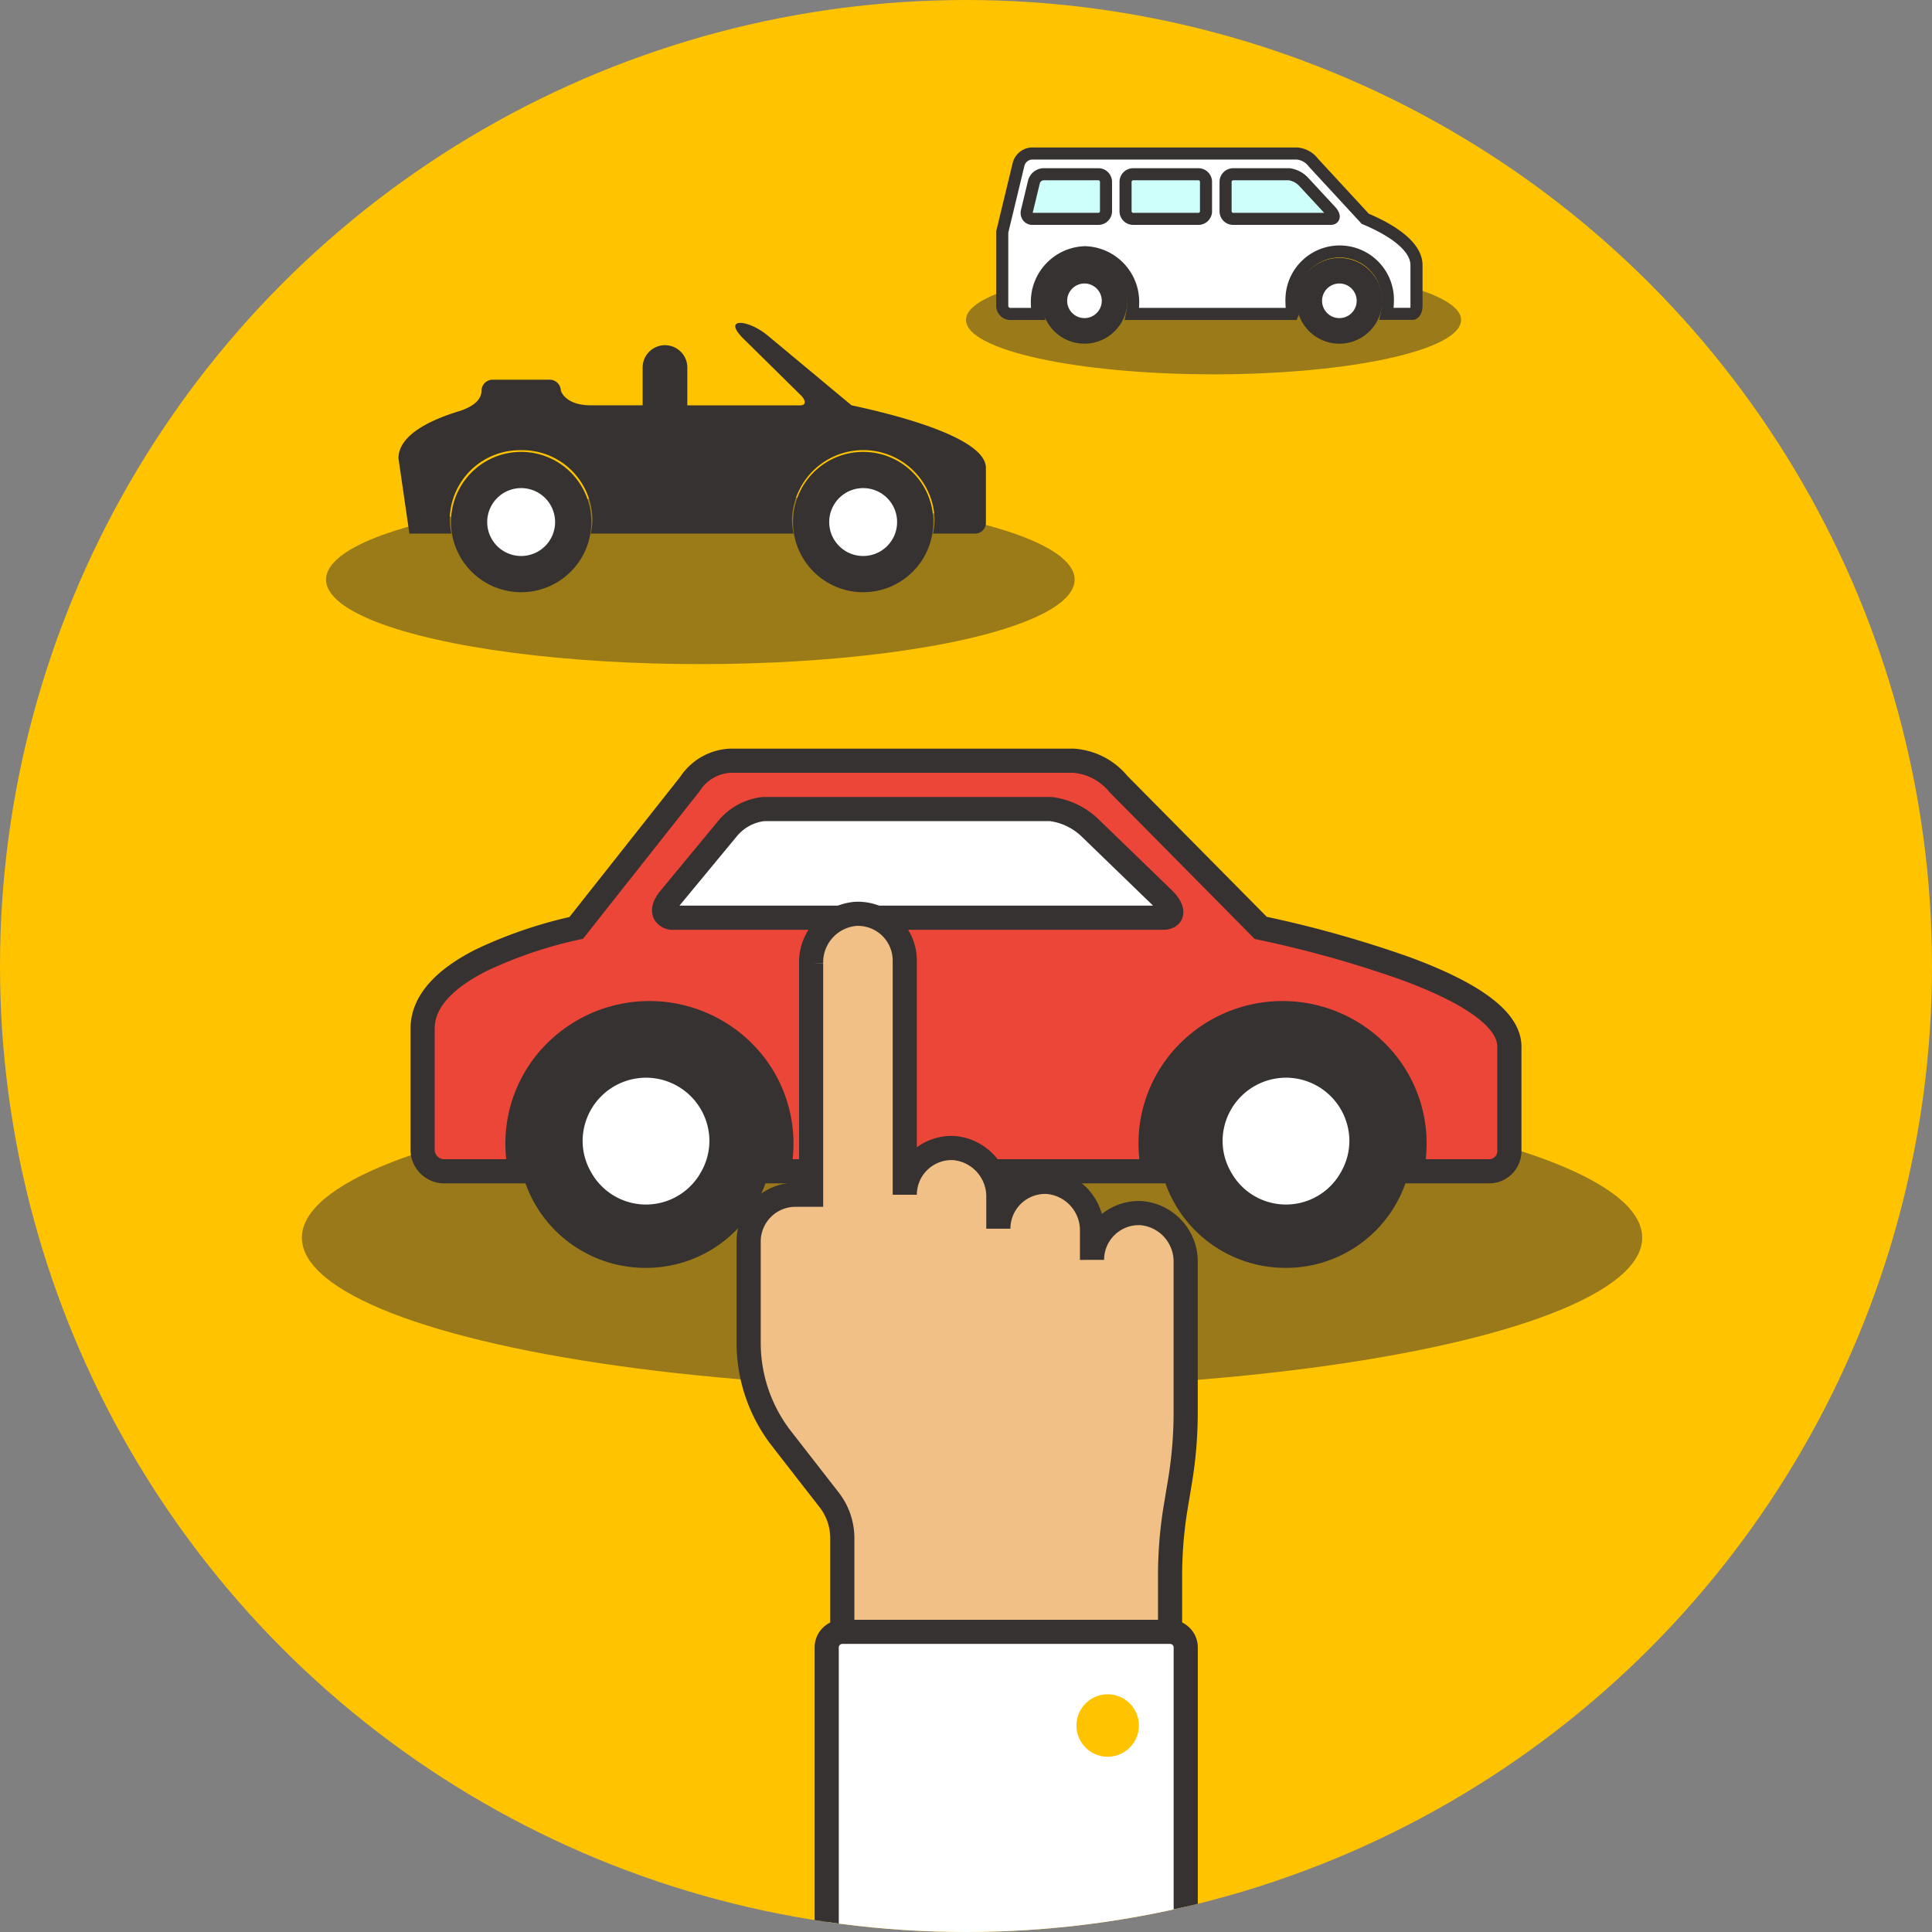
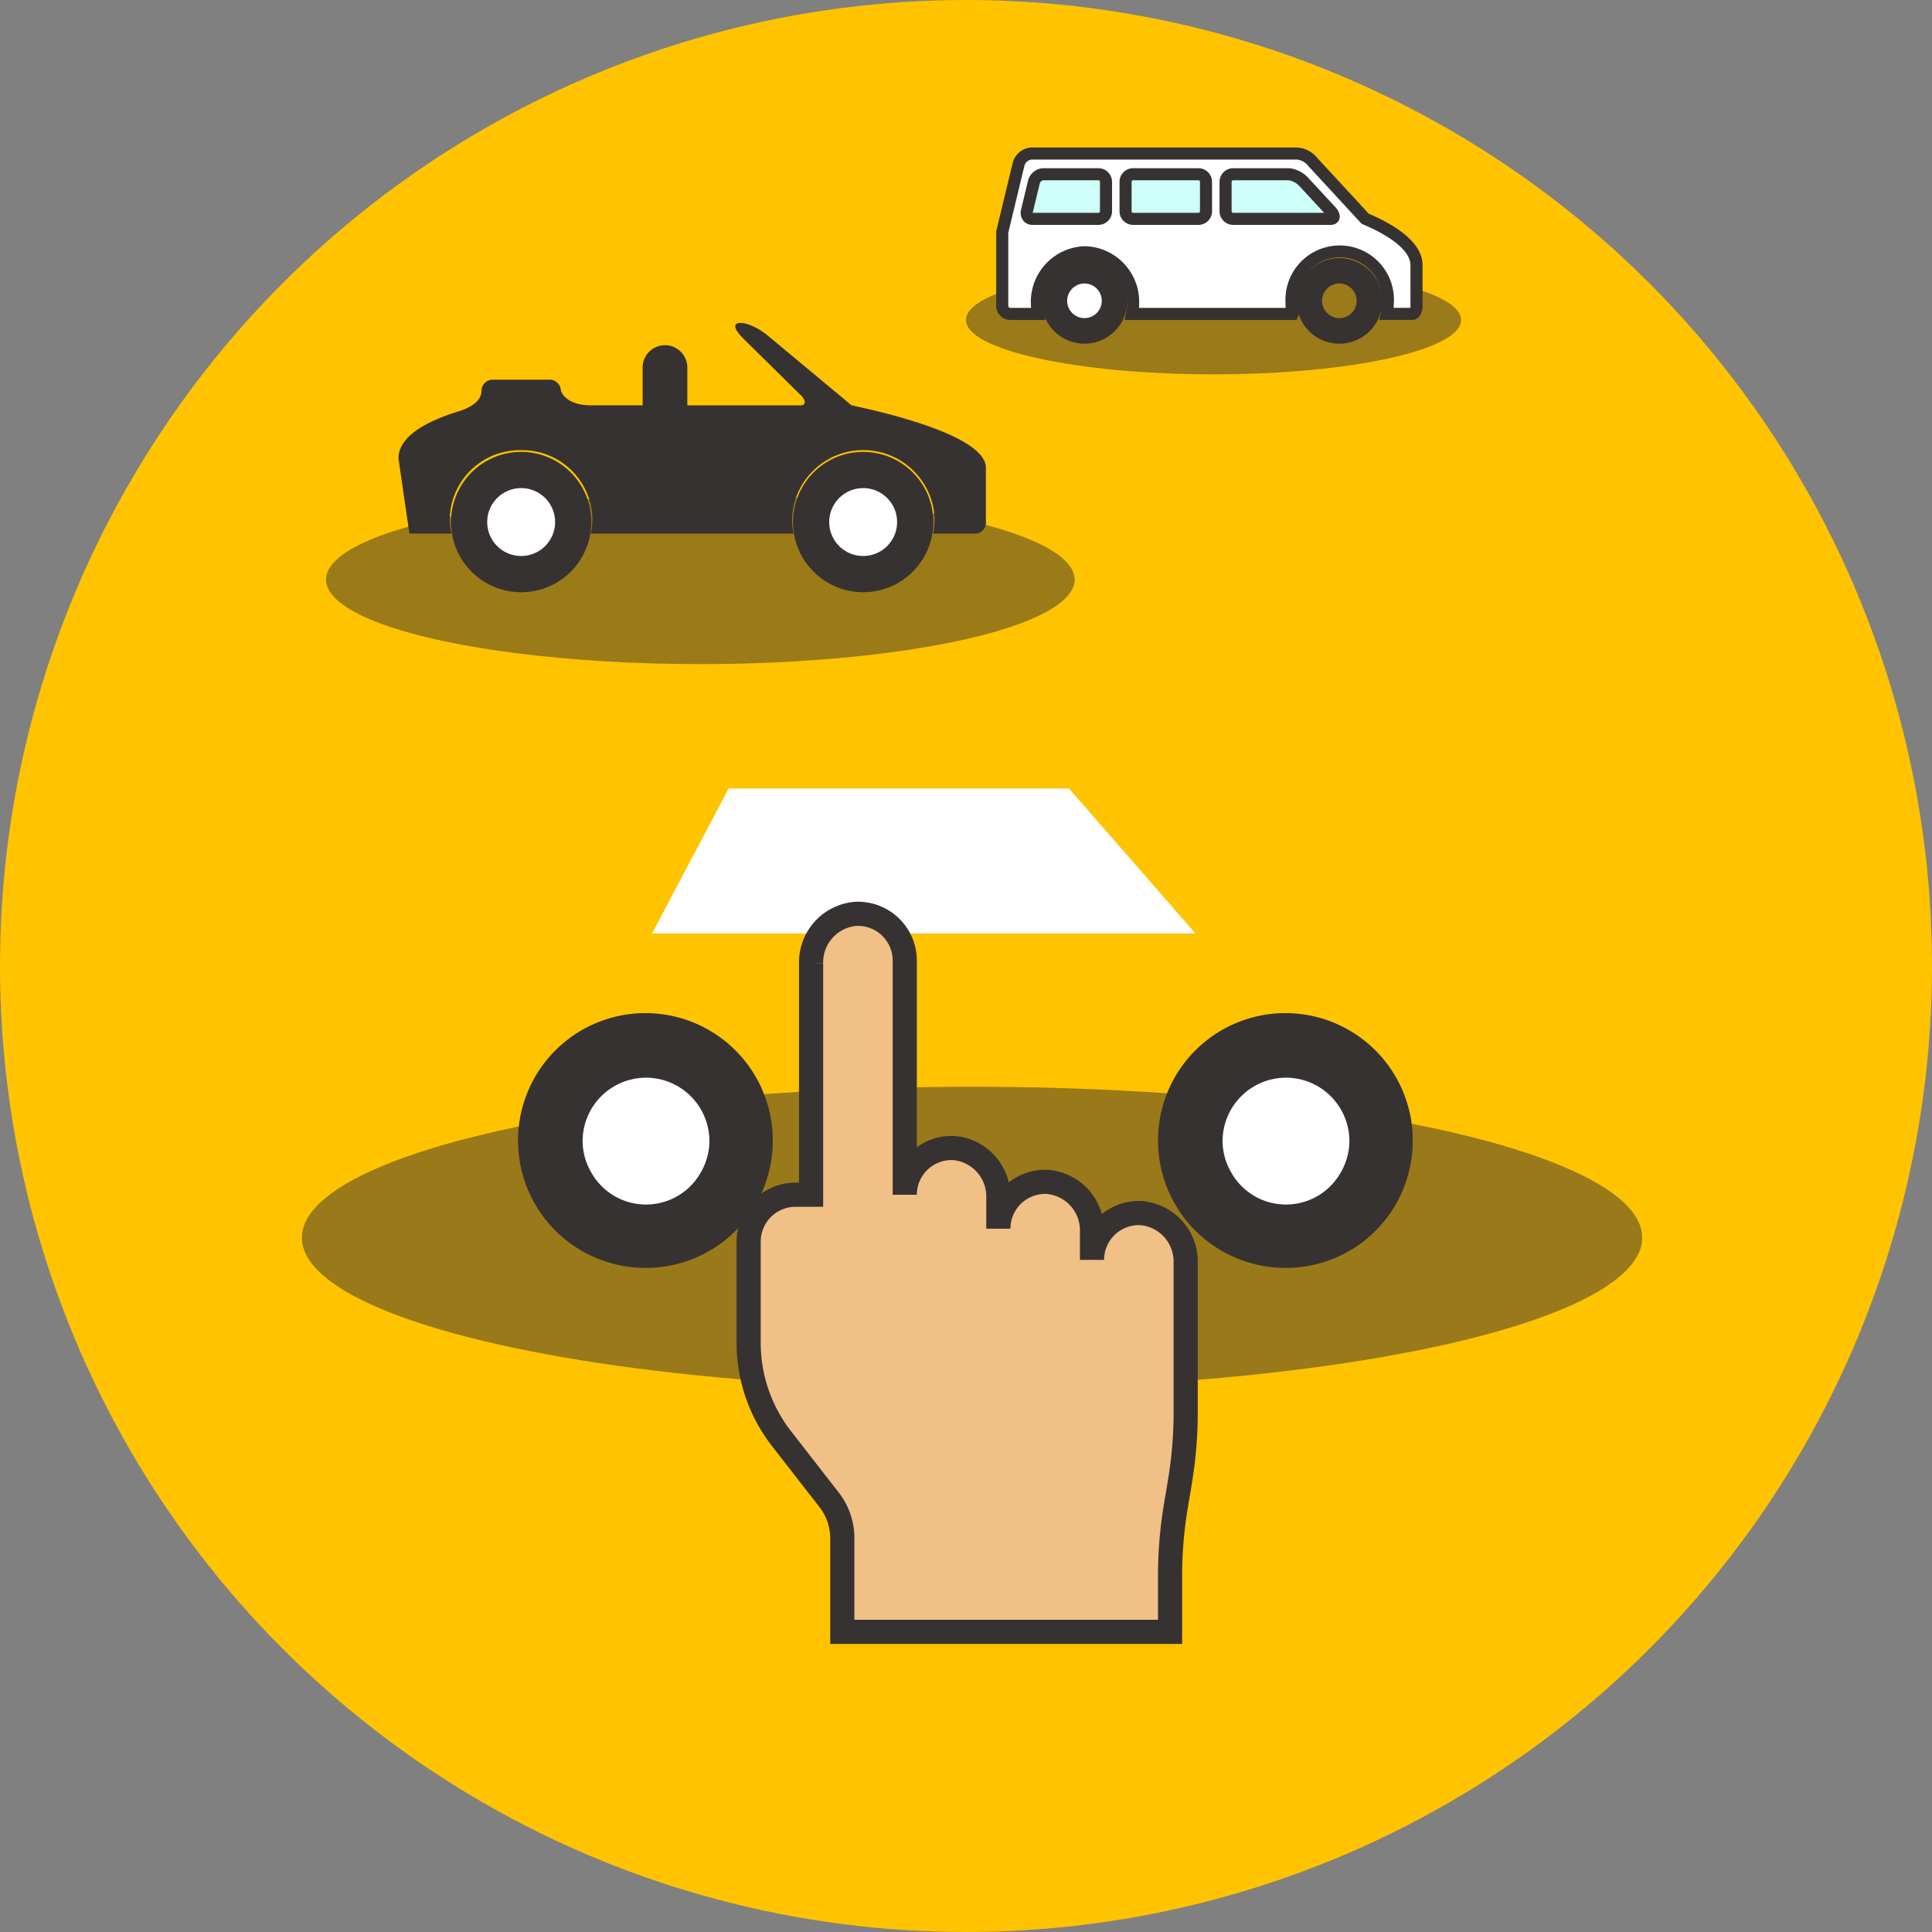
<svg xmlns="http://www.w3.org/2000/svg" width="160" height="160" viewBox="0 0 160 160">
  <rect x="0" y="0" width="160" height="160" fill="#808080" stroke="none" />
  <defs>
    <style>
      .cls-1, .cls-12, .cls-13 {
        fill: none;
      }

      .cls-2 {
        fill: #ffc300;
      }

      .cls-3, .cls-4, .cls-5, .cls-9 {
        fill: #373232;
      }

      .cls-3 {
        opacity: 0.504;
      }

      .cls-4 {
        opacity: 0.498;
      }

      .cls-5 {
        opacity: 0.503;
      }

      .cls-6 {
        clip-path: url(#clip-path);
      }

      .cls-11, .cls-15, .cls-7 {
        fill: #fff;
      }

      .cls-8 {
        fill: #eb4637;
      }

      .cls-10, .cls-11, .cls-12, .cls-13, .cls-15, .cls-8 {
        stroke: #373232;
      }

      .cls-10, .cls-11, .cls-8 {
        stroke-width: 2px;
      }

      .cls-10 {
        fill: #f0c087;
      }

      .cls-12, .cls-13 {
        stroke-width: 3px;
      }

      .cls-13 {
        stroke-miterlimit: 10;
      }

      .cls-14 {
        fill: #cefff9;
      }
    </style>
    <clipPath id="clip-path">
      <circle id="Mask" class="cls-1" cx="80" cy="80" r="80" />
    </clipPath>
  </defs>
  <g id="グループ_10551" data-name="グループ 10551" transform="translate(-105 -503.696)">
    <circle id="Oval_5" data-name="Oval 5" class="cls-2" cx="80" cy="80" r="80" transform="translate(105 503.696)" />
    <ellipse id="Oval_9" data-name="Oval 9" class="cls-3" cx="55.5" cy="12.5" rx="55.5" ry="12.5" transform="translate(130 593.696)" />
    <ellipse id="Oval_9_Copy" data-name="Oval 9 Copy" class="cls-4" cx="31" cy="7" rx="31" ry="7" transform="translate(132 544.696)" />
    <ellipse id="Oval_9_Copy_2" data-name="Oval 9 Copy 2" class="cls-5" cx="20.5" cy="4.5" rx="20.5" ry="4.5" transform="translate(185 525.696)" />
    <g id="Page_1" data-name="Page 1" transform="translate(105 503.696)">
      <circle id="Mask-2" data-name="Mask" class="cls-1" cx="80" cy="80" r="80" />
      <g id="Page_1-2" data-name="Page 1" class="cls-6">
        <g id="グループ_10346" data-name="グループ 10346" transform="translate(-3683 -243.696)">
          <circle id="楕円形_1361" data-name="楕円形 1361" class="cls-7" cx="6" cy="6" r="6" transform="translate(3730 332)" />
          <circle id="楕円形_1362" data-name="楕円形 1362" class="cls-7" cx="6" cy="6" r="6" transform="translate(3783 332)" />
          <path id="パス_21278" data-name="パス 21278" class="cls-7" d="M6.341,0H34.529L45,12H0Z" transform="translate(3737 309)" />
-           <path id="Fill_1" data-name="Fill 1" class="cls-8" d="M60.538,34H29.462a10.69,10.69,0,0,0-2.95-9.932,11.017,11.017,0,0,0-15.457,0,10.678,10.678,0,0,0-3.2,7.643A10.844,10.844,0,0,0,8.1,34H1.675A1.8,1.8,0,0,1,0,32.1V22.181c0-2.128,1.637-4.034,4.865-5.666a36.478,36.478,0,0,1,7.857-2.671L22.145,1.918A4.218,4.218,0,0,1,25.465,0H53.914a5.3,5.3,0,0,1,3.7,1.918L69.41,13.844a93.565,93.565,0,0,1,12,3.366C87.11,19.314,90,21.49,90,23.678v8.666A1.668,1.668,0,0,1,88.323,34h-6.43a10.683,10.683,0,0,0-2.949-9.932,11.018,11.018,0,0,0-15.458,0A10.683,10.683,0,0,0,60.538,34ZM28.246,4a4.518,4.518,0,0,0-2.962,1.58l-4.833,5.843c-.395.477-.54.925-.4,1.227A.763.763,0,0,0,20.8,13H61.308c.352,0,.581-.1.661-.3.12-.3-.117-.774-.635-1.275L55.293,5.579A5.721,5.721,0,0,0,52.006,4Z" transform="translate(3718 306.696)" />
          <path id="Fill_5" data-name="Fill 5" class="cls-9" d="M10.5,21a10.549,10.549,0,1,1,10.167-7.92A10.48,10.48,0,0,1,10.5,21Zm0-15.749A5.255,5.255,0,0,0,5.25,10.5a5.149,5.149,0,0,0,.673,2.522,5.2,5.2,0,0,0,9.154,0A5.159,5.159,0,0,0,15.75,10.5,5.256,5.256,0,0,0,10.5,5.25Z" transform="translate(3726 327.696)" />
          <path id="Fill_5_Copy" data-name="Fill 5 Copy" class="cls-9" d="M10.5,21a10.549,10.549,0,1,1,10.167-7.92A10.48,10.48,0,0,1,10.5,21Zm0-15.749A5.255,5.255,0,0,0,5.25,10.5a5.149,5.149,0,0,0,.673,2.522,5.2,5.2,0,0,0,9.154,0A5.159,5.159,0,0,0,15.75,10.5,5.256,5.256,0,0,0,10.5,5.25Z" transform="translate(3779 327.696)" />
        </g>
        <g id="Page_1-3" data-name="Page 1" transform="translate(62 171.411) rotate(-90)">
          <path id="Fill_1-2" data-name="Fill 1" class="cls-10" d="M55.368,5.172H36.2V3.878A3.878,3.878,0,0,0,32.318,0h-8.38A12.927,12.927,0,0,0,16,2.723L10.931,6.667A5.171,5.171,0,0,1,7.756,7.756H0V34.9H4.647a34.908,34.908,0,0,1,5.737.475l2.06.343a34.944,34.944,0,0,0,5.741.475h12.4a4.027,4.027,0,0,0,4.092-3.67,3.878,3.878,0,0,0-3.873-4.087h2.366a4.027,4.027,0,0,0,4.092-3.67,3.878,3.878,0,0,0-3.873-4.087h2.585a4.026,4.026,0,0,0,4.092-3.67A3.878,3.878,0,0,0,36.2,12.929H55.588A3.878,3.878,0,0,0,59.46,8.842a4.027,4.027,0,0,0-4.093-3.67" transform="translate(36.268 0)" />
-           <path id="Fill_4" data-name="Fill 4" class="cls-11" d="M34.975,29.733H1.293A1.293,1.293,0,0,1,0,28.44V1.293A1.293,1.293,0,0,1,1.293,0H34.976a1.293,1.293,0,0,1,1.293,1.293V28.44a1.293,1.293,0,0,1-1.293,1.293" transform="translate(0 6.464)" />
          <path id="Fill_6" data-name="Fill 6" class="cls-2" d="M2.585,0A2.585,2.585,0,1,1,0,2.585,2.585,2.585,0,0,1,2.585,0" transform="translate(25.926 27.148)" />
        </g>
      </g>
    </g>
    <g id="グループ_10347" data-name="グループ 10347" transform="translate(-3573 254.235)">
      <circle id="楕円形_1363" data-name="楕円形 1363" class="cls-7" cx="3.5" cy="3.5" r="3.5" transform="translate(3718 288.765)" />
      <path id="パス_21279" data-name="パス 21279" class="cls-7" d="M3,0A3.279,3.279,0,0,1,6,3.5,3.279,3.279,0,0,1,3,7C1.343,7-.888,5.433-.888,3.5S1.343,0,3,0Z" transform="translate(3747 288.765)" />
      <g id="Group_3" data-name="Group 3" transform="translate(3711 276.201)">
        <path id="Fill_1-3" data-name="Fill 1" class="cls-9" d="M.905,17.451H4.381a5.536,5.536,0,0,1-.136-1.207,5.805,5.805,0,0,1,5.908-5.7,5.805,5.805,0,0,1,5.907,5.7,5.535,5.535,0,0,1-.136,1.207h16.8a5.494,5.494,0,0,1-.136-1.207,5.911,5.911,0,0,1,11.815,0,5.494,5.494,0,0,1-.136,1.207h3.476a.894.894,0,0,0,.905-.873V12.01c0-2.71-8.669-4.656-11.129-5.184l-6.931-5.77c-1.653-1.375-3.821-1.524-2.012.259l4.781,4.714c.414.445.383.8-.089.8h-9.5v.631a1.7,1.7,0,0,1-3.393,0V6.825H15.924c-2.154,0-2.478-1.22-2.478-1.22a.925.925,0,0,0-.938-.9H7.815a.924.924,0,0,0-.938.9c0,.9-.939,1.388-1.714,1.664C2.875,7.951,0,9.2,0,11.221" />
      </g>
      <path id="Combined_Shape" data-name="Combined Shape" class="cls-9" d="M0,5.617v-.69H3.7v.69A1.743,1.743,0,0,1,1.848,7.392,1.743,1.743,0,0,1,0,5.617Zm0-.691V1.857a1.848,1.848,0,1,1,3.7,0v3.07Z" transform="translate(3731.221 278.042)" />
      <path id="Oval" class="cls-12" d="M4.311,0A4.311,4.311,0,1,1,0,4.311,4.311,4.311,0,0,1,4.311,0Z" transform="translate(3716.849 288.384)" />
      <circle id="Oval_Copy" data-name="Oval Copy" class="cls-13" cx="4.311" cy="4.311" r="4.311" transform="translate(3745.172 288.384)" />
    </g>
    <g id="グループ_10348" data-name="グループ 10348" transform="translate(202.608 253.095)">
      <circle id="楕円形_1364" data-name="楕円形 1364" class="cls-7" cx="2.81" cy="2.81" r="2.81" transform="translate(-10.607 272.701)" />
      <path id="Oval_Copy-2" data-name="Oval Copy" class="cls-9" d="M-2.327,288.579a1.435,1.435,0,0,1,1.433,1.433,1.434,1.434,0,0,1-1.433,1.433,1.434,1.434,0,0,1-1.433-1.433,1.435,1.435,0,0,1,1.433-1.433m0-2.118a3.551,3.551,0,0,0-3.55,3.55,3.551,3.551,0,0,0,3.55,3.551,3.551,3.551,0,0,0,3.551-3.551,3.551,3.551,0,0,0-3.551-3.55Z" transform="translate(-5.47 -14.5)" />
-       <circle id="楕円形_1364-2" data-name="楕円形 1364" class="cls-7" cx="2.81" cy="2.81" r="2.81" transform="translate(10.504 272.701)" />
      <path id="Oval_Copy-3" data-name="Oval Copy" class="cls-9" d="M54.19,288.579a1.433,1.433,0,1,1-1.433,1.433,1.435,1.435,0,0,1,1.433-1.433m0-2.118a3.551,3.551,0,1,0,3.55,3.55,3.55,3.55,0,0,0-3.55-3.55Z" transform="translate(-40.877 -14.5)" />
      <path id="パス_21280" data-name="パス 21280" class="cls-14" d="M-10.284,266.59H12.488l3.351,4.944H-11.546Z" transform="translate(-1.918 -2.052)" />
      <g id="Page_1-4" data-name="Page 1" transform="translate(-14.608 263.315)">
        <path id="Fill_1-4" data-name="Fill 1" class="cls-15" d="M9.442,276.6H-3.86a4.471,4.471,0,0,0,.094-.895,4.112,4.112,0,0,0-3.985-4.216,4.112,4.112,0,0,0-3.986,4.216,4.5,4.5,0,0,0,.093.895h-2.351a.686.686,0,0,1-.611-.743v-6.046l1.351-5.6a1.194,1.194,0,0,1,1.063-.895h22a1.888,1.888,0,0,1,1.35.749l4.3,4.657c1.584.661,4.242,2.039,4.242,3.841v3.383c0,.357-.155.647-.345.647H17.228a4.583,4.583,0,0,0,.094-.895,3.992,3.992,0,1,0-7.971-.441,3.944,3.944,0,0,0,0,.441,4.415,4.415,0,0,0,.094.895ZM4.5,265.032a.632.632,0,0,0-.611.647v2.4a.63.63,0,0,0,.611.646h8.09c.124,0,.207-.039.24-.114.053-.122-.034-.32-.23-.532l-2.225-2.4a2.034,2.034,0,0,0-1.213-.647Zm-8.283,0a.631.631,0,0,0-.611.647v2.4a.63.63,0,0,0,.611.646h5.44a.629.629,0,0,0,.611-.646v-2.4a.631.631,0,0,0-.611-.647Zm-7.435,0a.856.856,0,0,0-.767.647l-.578,2.4a.549.549,0,0,0,.083.475.459.459,0,0,0,.375.171h5.48a.629.629,0,0,0,.611-.646v-2.4a.63.63,0,0,0-.611-.647Z" transform="translate(14.608 -263.315)" />
      </g>
    </g>
  </g>
</svg>